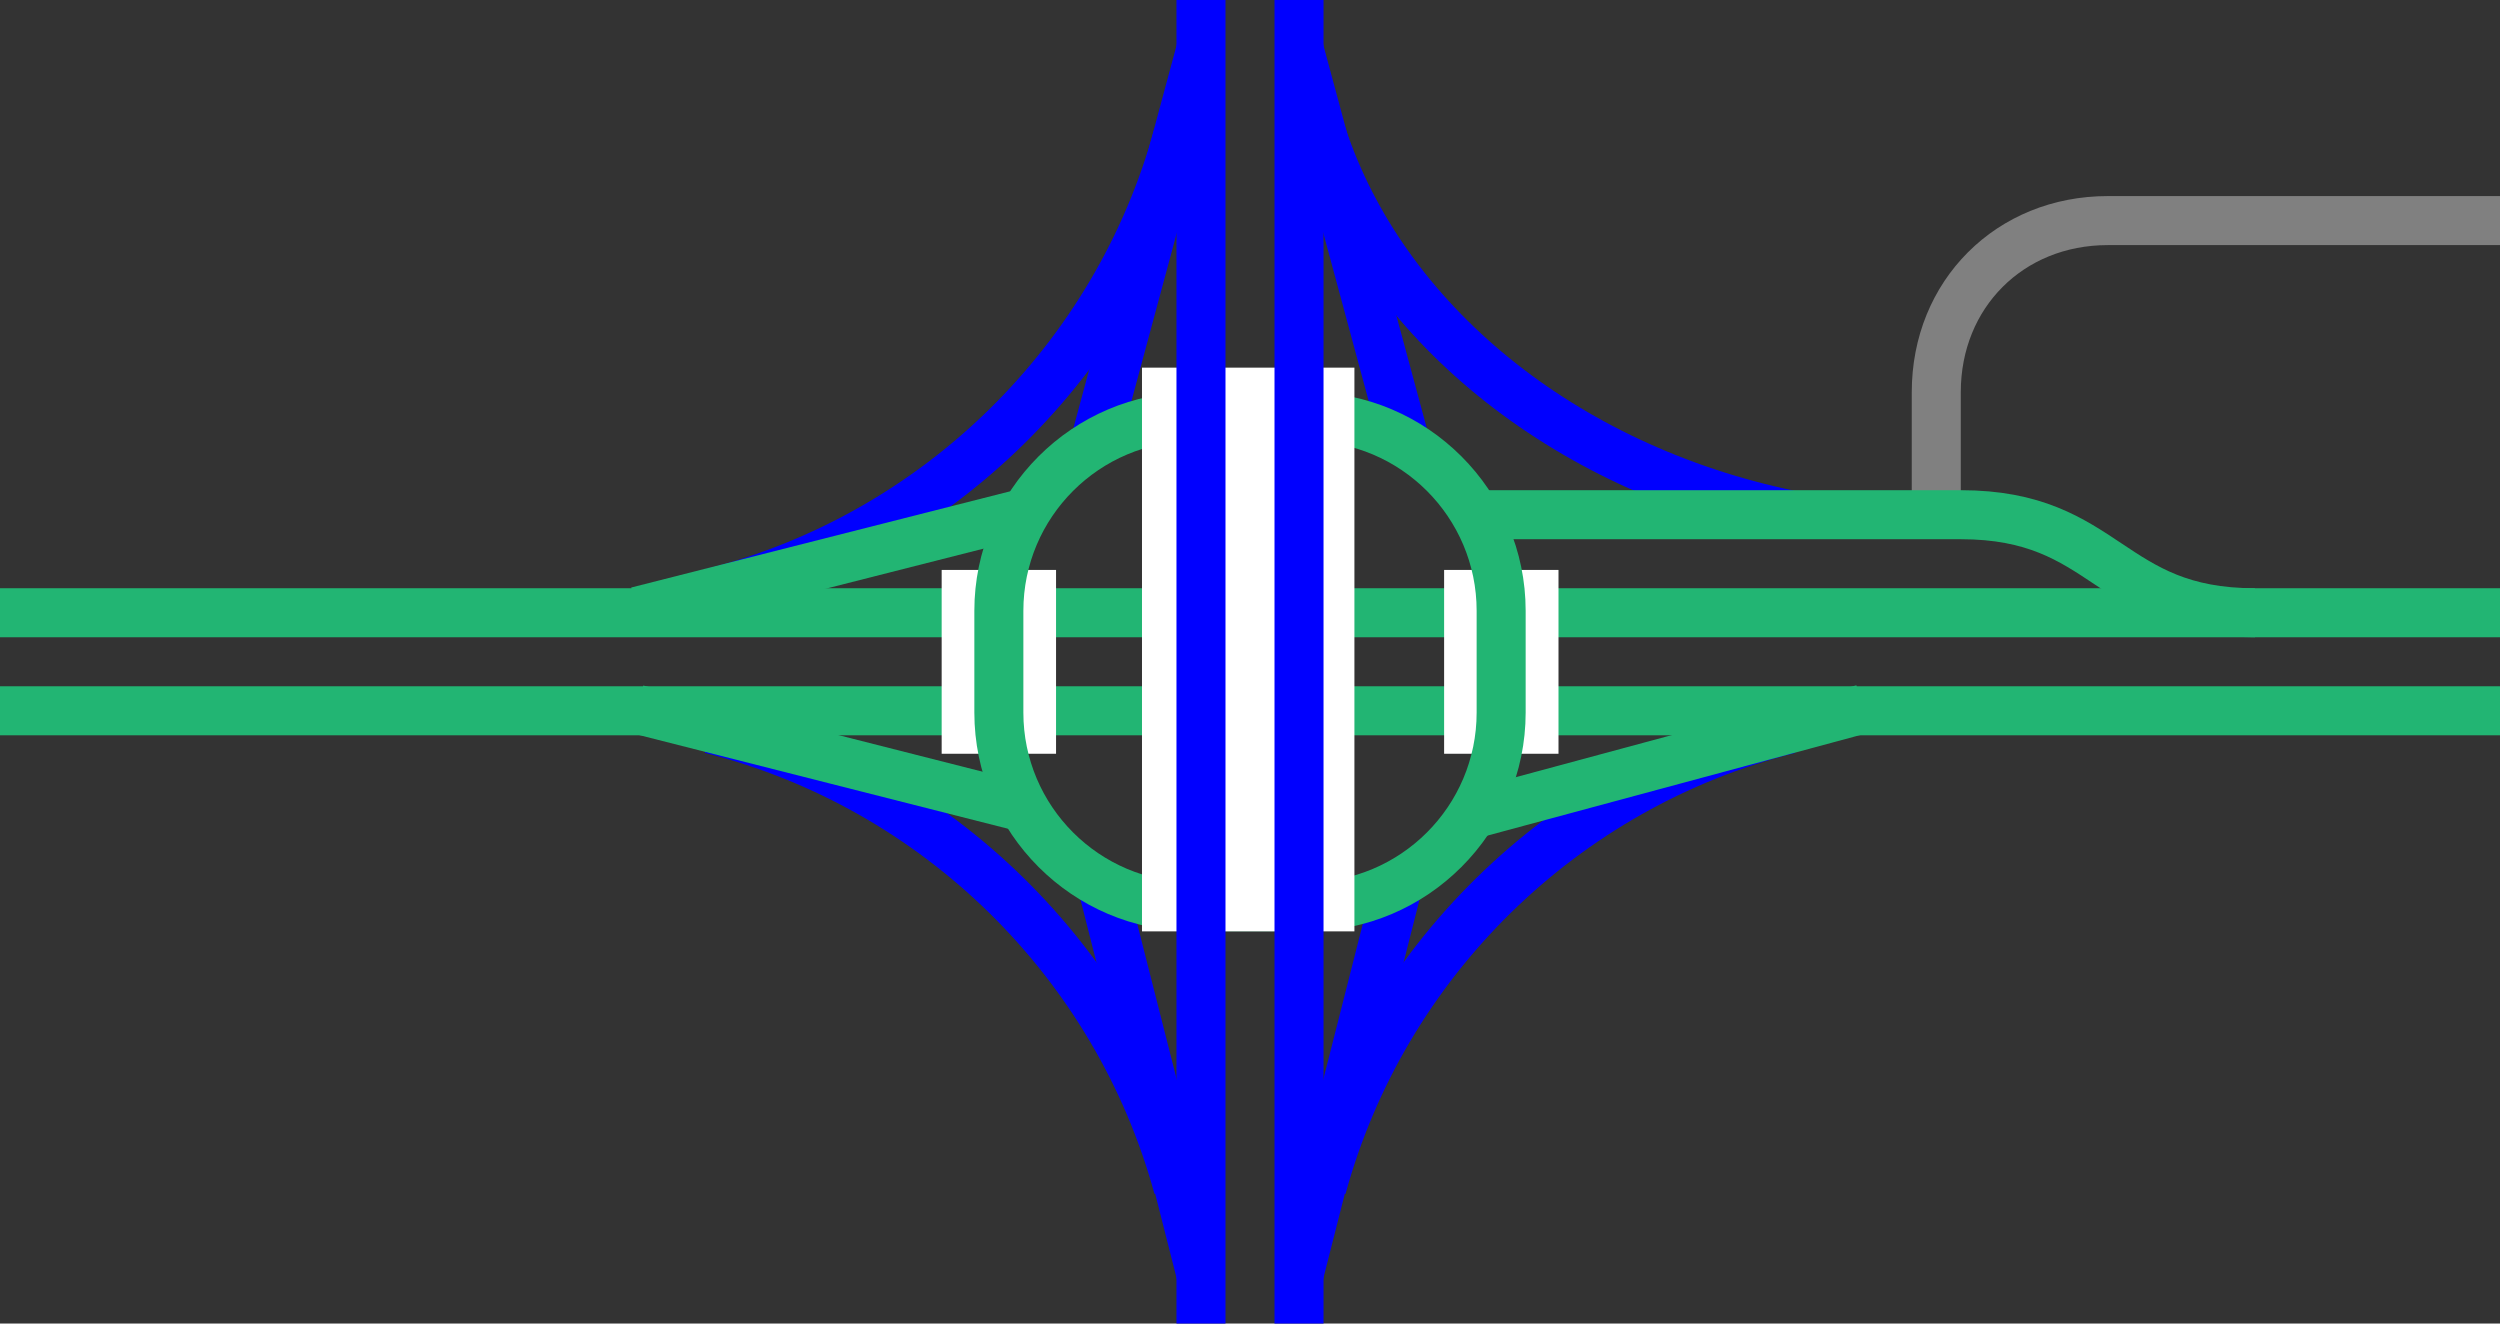
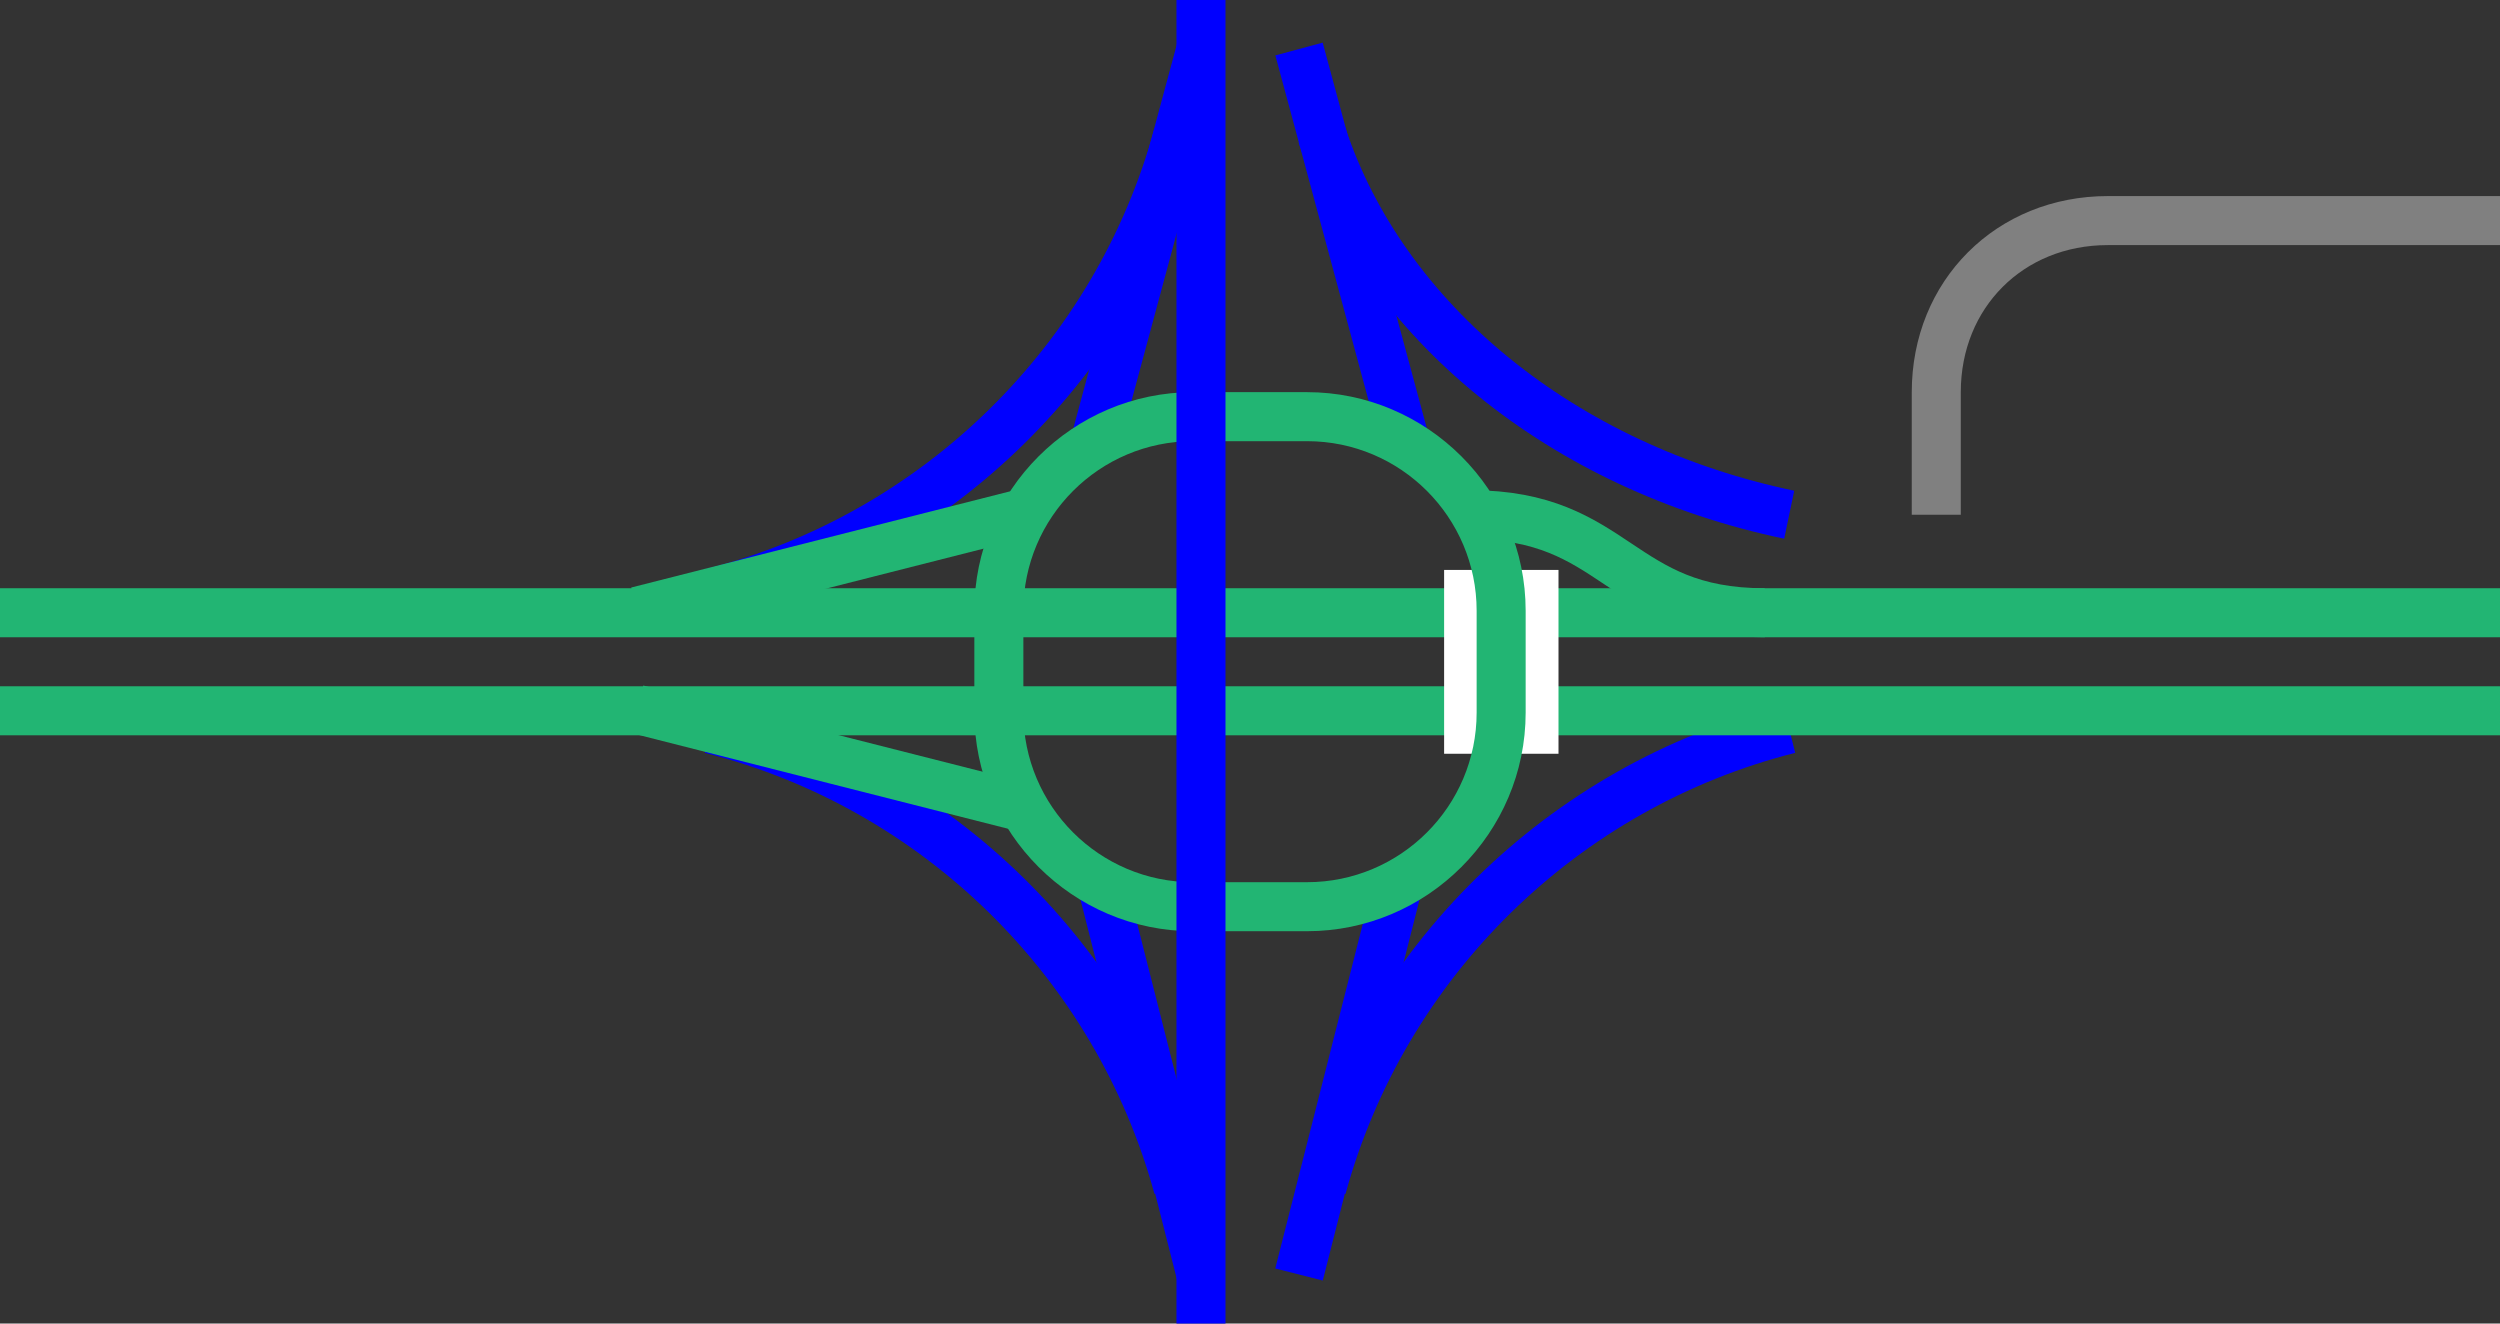
<svg xmlns="http://www.w3.org/2000/svg" height="81" viewBox="0 0 153 81" width="153">
  <rect x="0" y="0" width="153" height="81" fill="#333333" stroke="none" />
  <g stroke-miterlimit="10">
    <path d="m80.9 8.25c3.76 11.41 14.73 20.35 28.6 23.25" fill="none" stroke="#00f" stroke-width="3" />
    <path d="m80.9 72.67c3.76-13.76 14.73-24.55 28.6-28.05" fill="none" stroke="#00f" stroke-width="3" />
    <path d="m72.1 8.25c-3.76 13.76-14.73 24.55-28.6 28.05" fill="none" stroke="#00f" stroke-width="3" />
    <path d="m72.1 72.67c-3.76-13.76-14.73-24.55-28.6-28.05" fill="none" stroke="#00f" stroke-width="3" />
-     <path d="m114 43.39-23.62 6.37" fill="none" stroke="#22b573" stroke-width="3" />
    <path d="m118.5 31.5v-7.5c0-6 4.5-10.5 10.5-10.5h24" fill="none" stroke="#808080" stroke-width="3" />
-     <path d="m90 31.5h30c9 0 9 6 18 6" fill="none" stroke="#22b573" stroke-width="3" />
+     <path d="m90 31.5c9 0 9 6 18 6" fill="none" stroke="#22b573" stroke-width="3" />
    <path d="m79.5 78 6-23.62" fill="none" stroke="#00f" stroke-width="3" />
    <path d="m73.5 78-6-23.63" fill="none" stroke="#00f" stroke-width="3" />
    <path d="m79.5 3 6.38 23.63" fill="none" stroke="#00f" stroke-width="3" />
    <path d="m73.5 3-6.37 23.63" fill="none" stroke="#00f" stroke-width="3" />
    <path d="m39 37.41 23.63-6" fill="none" stroke="#22b573" stroke-width="3" />
    <path d="m39 43.41 23.63 6" fill="none" stroke="#22b573" stroke-width="3" />
    <path d="m0 37.5h153" fill="none" stroke="#22b573" stroke-width="3" />
    <path d="m0 43.5h153" fill="none" stroke="#22b573" stroke-width="3" />
    <path d="m91.88 46.13v-11.25" fill="none" stroke="#fff" stroke-width="7" />
-     <path d="m61.13 46.13v-11.25" fill="none" stroke="#fff" stroke-width="7" />
  </g>
  <path d="m79.99 27c5.73 0 10.38 4.66 10.38 10.38v6.23c0 5.73-4.66 10.38-10.38 10.38h-6.98c-5.73 0-10.38-4.66-10.38-10.38v-6.23c0-5.73 4.66-10.38 10.38-10.38zm0-3h-6.98c-7.36 0-13.38 6.02-13.38 13.38v6.23c0 7.36 6.02 13.38 13.38 13.38h6.98c7.36 0 13.38-6.02 13.38-13.38v-6.23c0-7.36-6.02-13.38-13.38-13.38z" fill="#22b573" />
-   <path d="m76.39 57v-34.5" fill="none" stroke="#fff" stroke-miterlimit="10" stroke-width="13" />
-   <path d="m79.5 0v81" fill="#fff" stroke="#00f" stroke-miterlimit="10" stroke-width="3" />
  <path d="m73.5 0v81" fill="#fff" stroke="#00f" stroke-miterlimit="10" stroke-width="3" />
</svg>